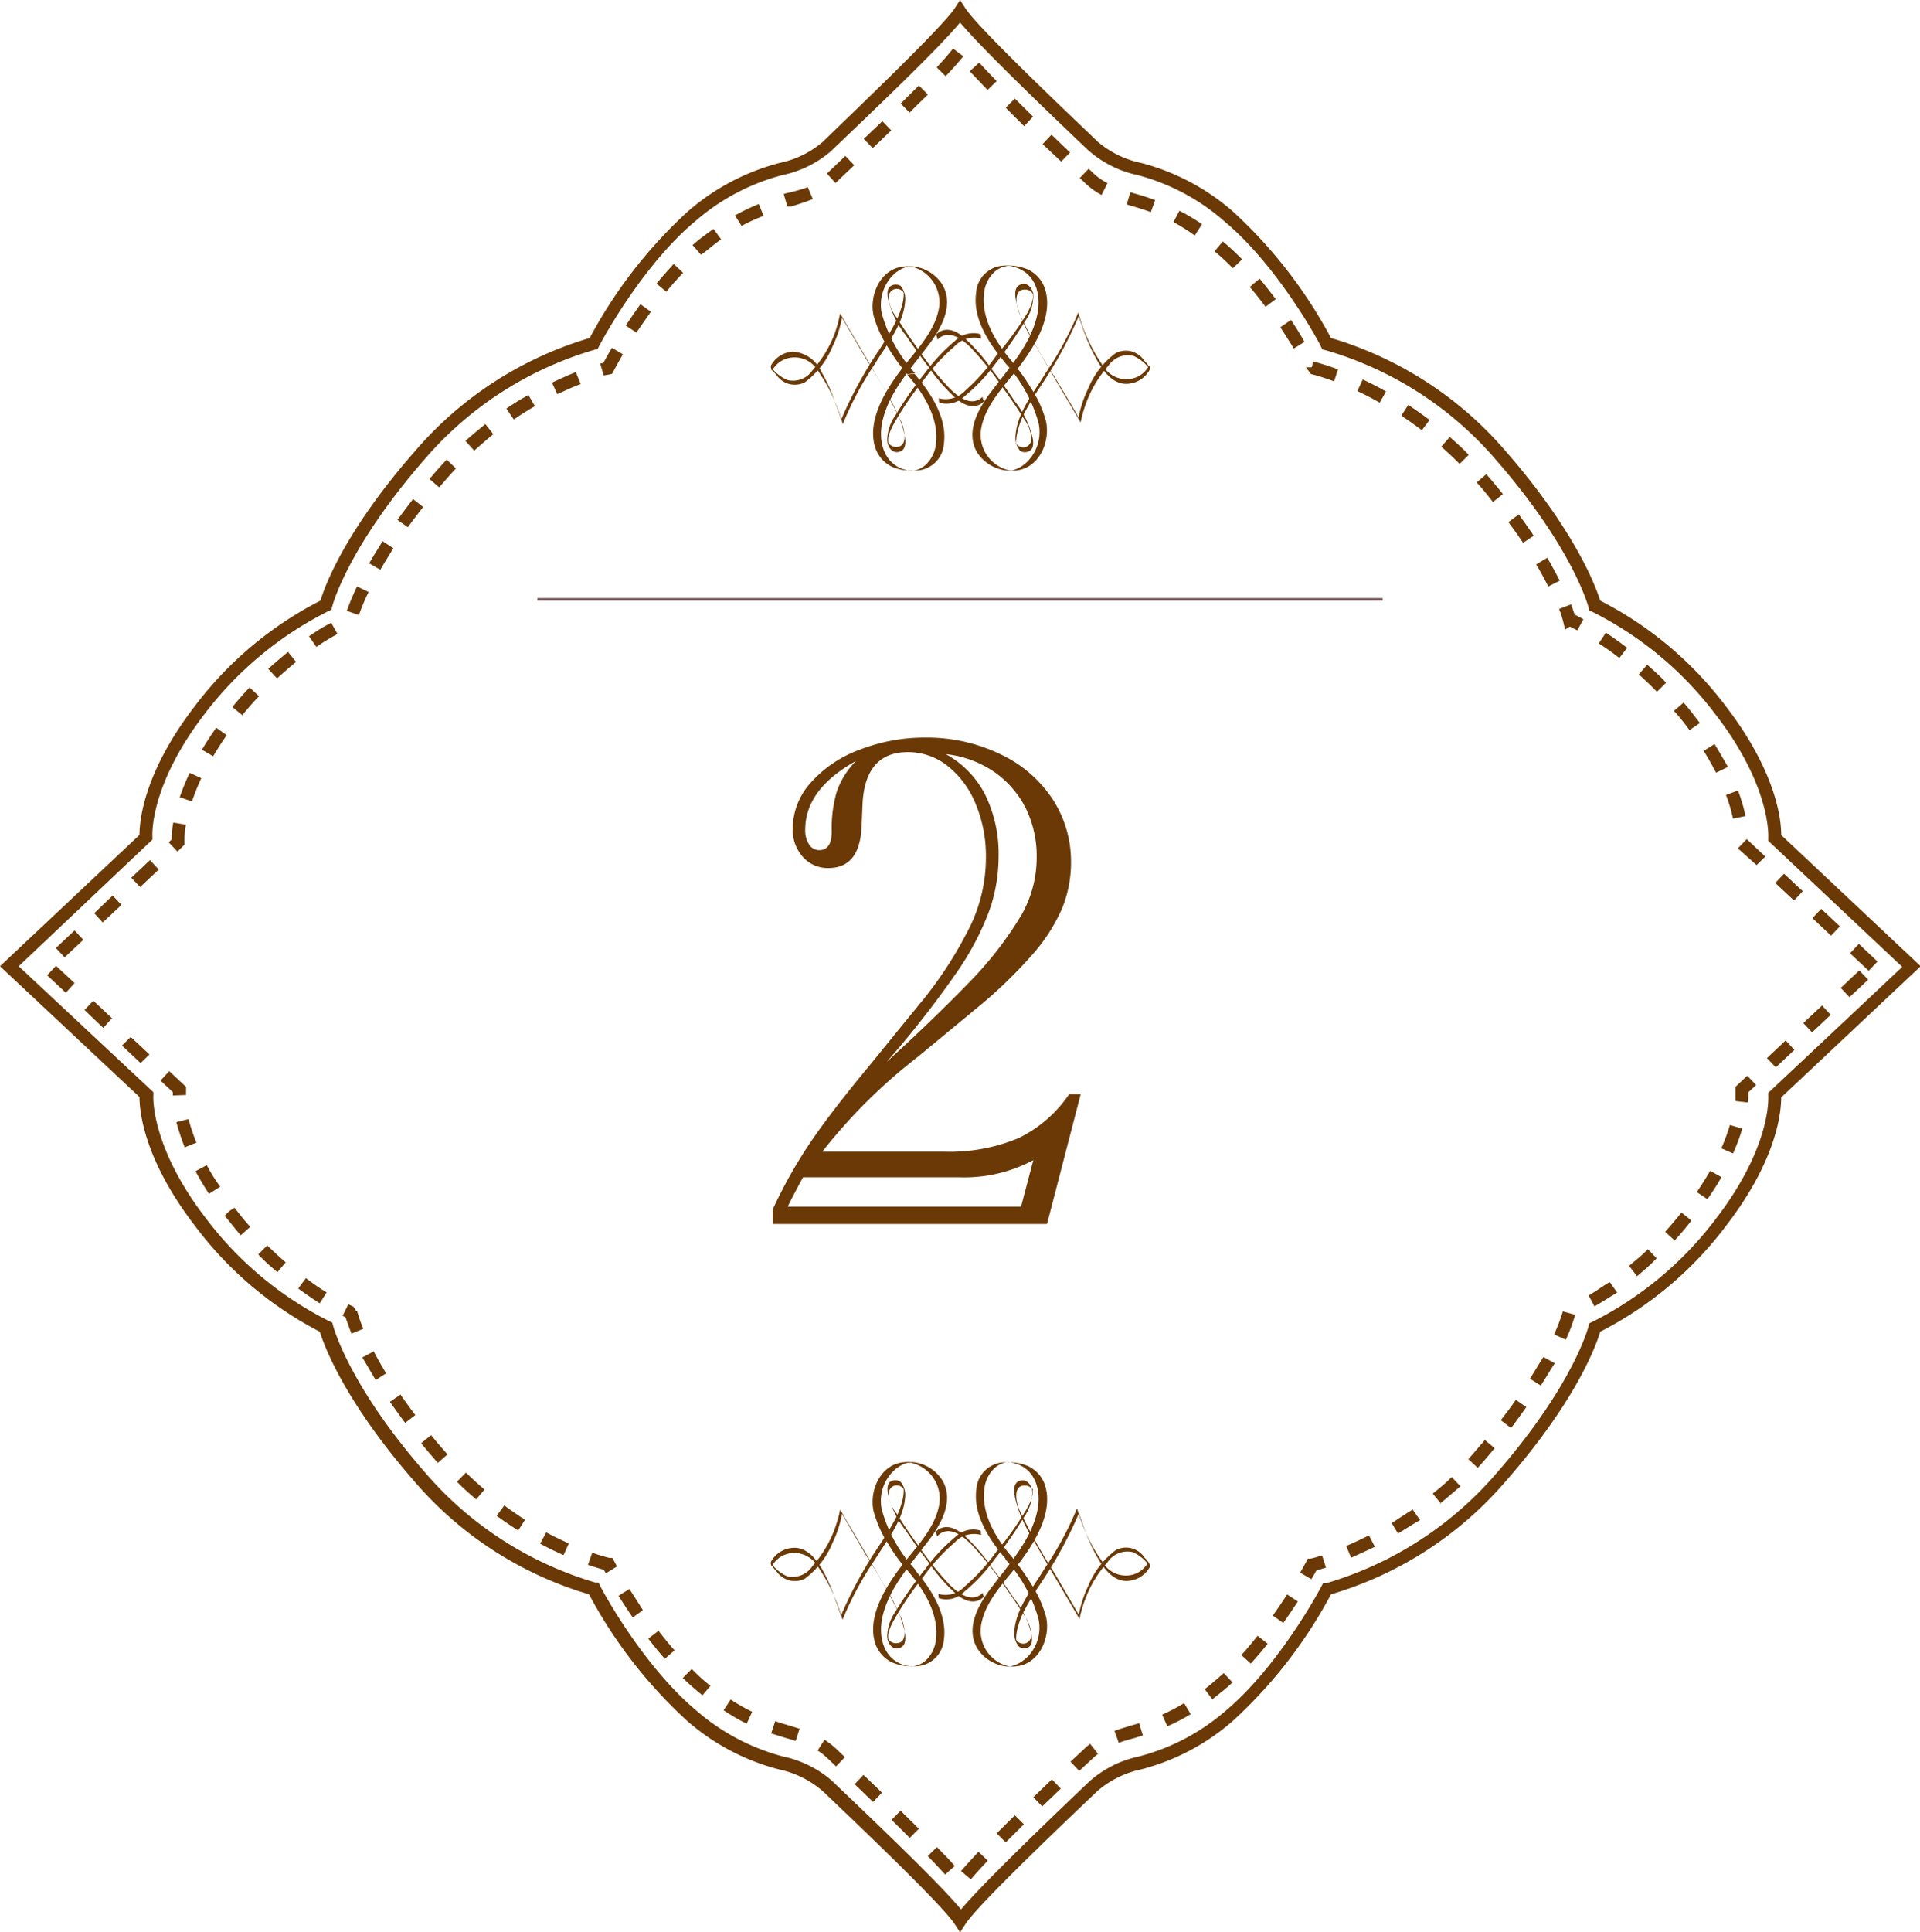
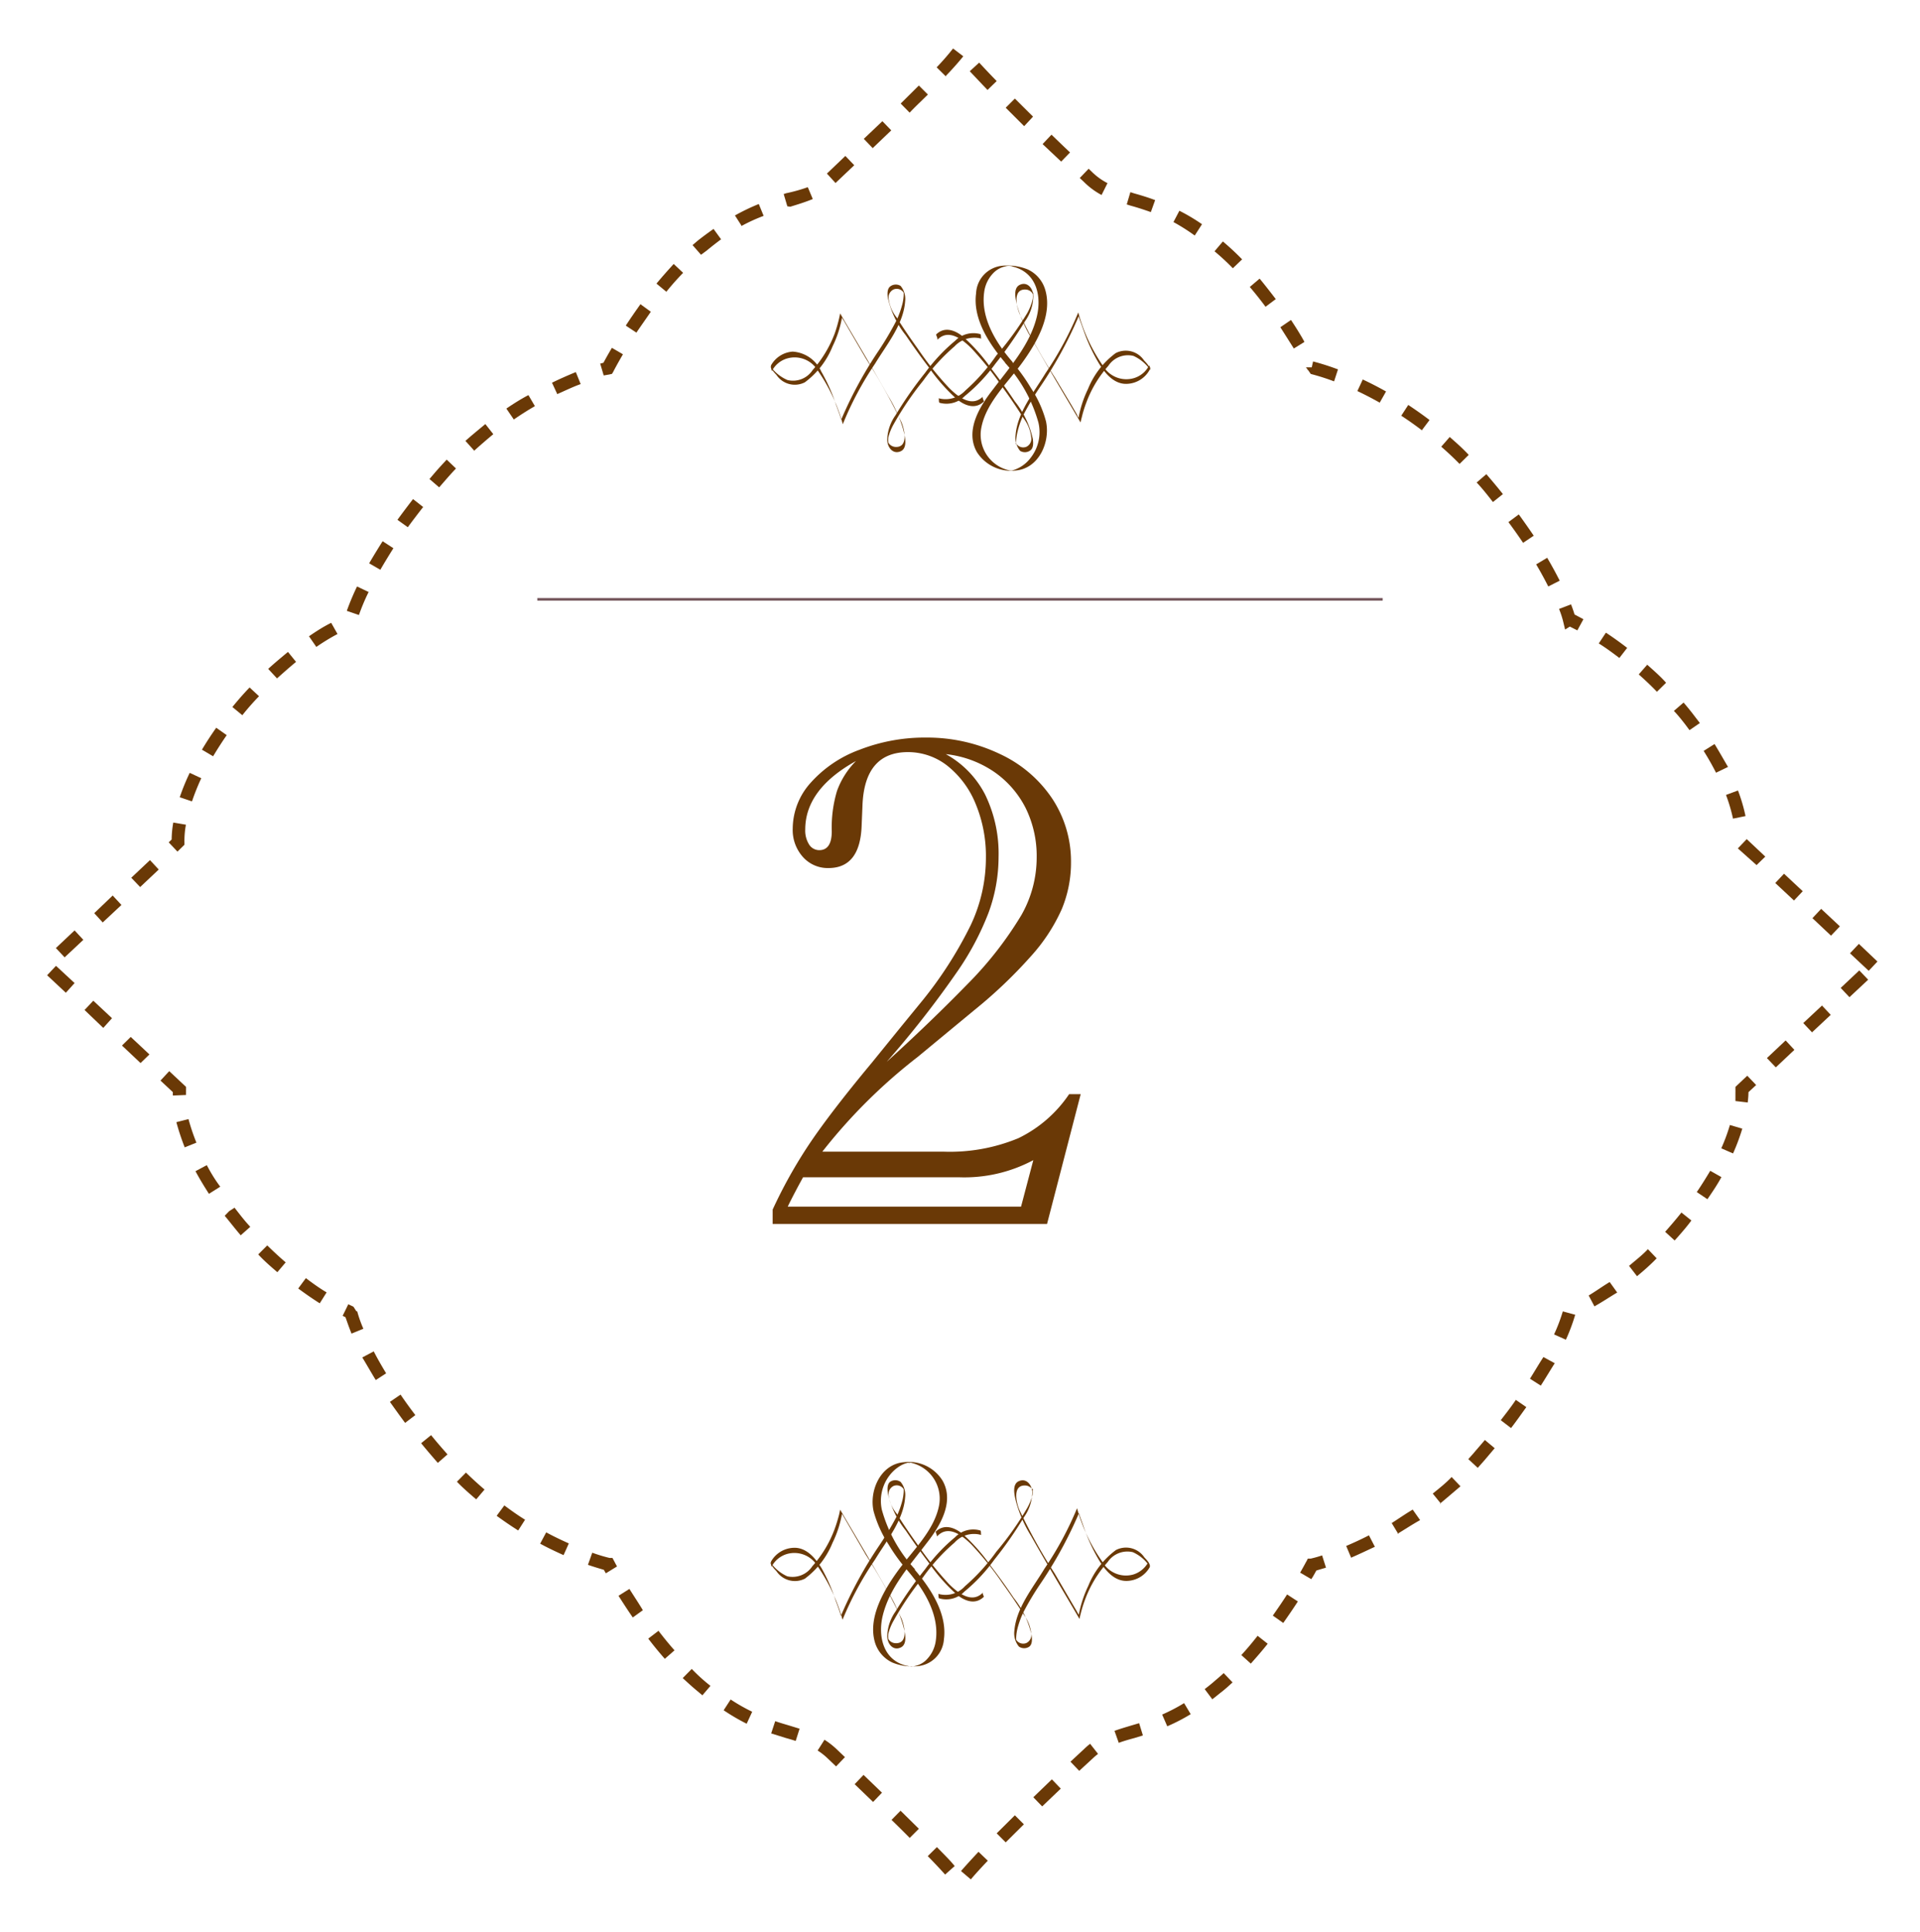
<svg xmlns="http://www.w3.org/2000/svg" width="142.61" height="143.49" viewBox="0 0 142.61 143.49">
  <g>
    <g>
      <g>
-         <path d="M71.31,143.49l-.4-.61c-.92-1.42-7.1-7.3-9.74-9.82l-.08-.07a7.27,7.27,0,0,0-3.24-1.6,16.73,16.73,0,0,1-6.8-3.59,35,35,0,0,1-7.3-9.41,27.23,27.23,0,0,1-13-8.42c-5.22-6-6.68-10.08-7-11.08A27.17,27.17,0,0,1,14.46,91c-3.84-5-4.1-8.59-4.1-9.54L0,71.75,10.36,62c0-.95.26-4.56,4.1-9.55A27.17,27.17,0,0,1,23.8,44.6c.3-1,1.76-5.09,7-11.07a27.28,27.28,0,0,1,13-8.43,35.14,35.14,0,0,1,7.3-9.41,16.86,16.86,0,0,1,6.8-3.59,7.15,7.15,0,0,0,3.24-1.59l.13-.13C63.85,7.88,70,2,70.91.62l.4-.62.4.62c.91,1.41,7.1,7.3,9.74,9.82l.07.07a7.2,7.2,0,0,0,3.24,1.59,16.8,16.8,0,0,1,6.8,3.59,35.14,35.14,0,0,1,7.3,9.41,27.28,27.28,0,0,1,13,8.43c5.22,6,6.68,10.08,7,11.07a27.17,27.17,0,0,1,9.34,7.86c3.84,5,4.11,8.6,4.1,9.55l10.36,9.74-10.36,9.74c0,1-.26,4.56-4.1,9.54a27.17,27.17,0,0,1-9.34,7.86c-.3,1-1.76,5.09-7,11.08a27.23,27.23,0,0,1-13,8.42,35,35,0,0,1-7.3,9.41,16.67,16.67,0,0,1-6.8,3.59,7.32,7.32,0,0,0-3.24,1.6c-2.67,2.54-8.89,8.46-9.81,9.89ZM1.39,71.75l10,9.35,0,.23s-.26,3.73,3.89,9.12a26.11,26.11,0,0,0,9.18,7.66l.22.1.06.23s1.1,4.33,6.83,10.9a26.53,26.53,0,0,0,12.67,8.18l.22,0,.1.2c0,.06,3.09,5.9,7.17,9.31a16.06,16.06,0,0,0,6.46,3.41,8,8,0,0,1,3.63,1.82l.07.07c2.62,2.5,7.81,7.43,9.49,9.46,1.68-2,6.9-7,9.54-9.51a8,8,0,0,1,3.64-1.84A15.94,15.94,0,0,0,91,127.07c4.08-3.41,7.14-9.25,7.17-9.31l.1-.19.22,0a26.53,26.53,0,0,0,12.67-8.18c5.73-6.57,6.82-10.86,6.83-10.9l.06-.23.22-.1a26.16,26.16,0,0,0,9.18-7.66c4.15-5.39,3.89-9.08,3.89-9.12l0-.23.17-.16,9.78-9.19-9.95-9.36,0-.23s.26-3.73-3.89-9.12a26.11,26.11,0,0,0-9.18-7.66l-.22-.09-.06-.24s-1.1-4.32-6.83-10.9A26.32,26.32,0,0,0,98.44,26l-.22-.05-.1-.2c0-.06-3.09-5.9-7.17-9.31A15.94,15.94,0,0,0,84.49,13a8,8,0,0,1-3.62-1.81l-.08-.07C78.17,8.63,73,3.69,71.31,1.67c-1.41,1.71-5.33,5.5-9.43,9.4l-.13.13A8,8,0,0,1,58.12,13a16.06,16.06,0,0,0-6.46,3.41c-4.09,3.41-7.14,9.25-7.17,9.31l-.1.2-.22.05A26.37,26.37,0,0,0,31.5,34.15c-5.73,6.58-6.82,10.86-6.83,10.9l-.06.23-.22.1A26.39,26.39,0,0,0,15.21,53c-4.15,5.39-3.89,9.09-3.89,9.12l0,.23-.17.16Z" style="fill: #6a3906" />
        <path d="M72.11,139.56l-.73-.62c.31-.36.74-.83,1.3-1.43l.69.66C72.83,138.74,72.4,139.21,72.11,139.56Zm-1.91-.36c-.35-.39-.79-.86-1.29-1.37l.68-.67c.51.53,1,1,1.32,1.41Zm4.5-2.39-.67-.67,1.35-1.34.67.67Zm-7.13-.33c-.43-.44-.89-.89-1.35-1.34l.67-.68,1.36,1.34Zm9.84-2.34-.66-.68,1.38-1.33.66.69Zm-12.56-.33-1.37-1.32.66-.69,1.37,1.32Zm15.31-2.31-.65-.68,1-.93a5.47,5.47,0,0,1,.46-.4l.59.75a4.23,4.23,0,0,0-.4.34Zm-18.06-.33-.62-.59a4.63,4.63,0,0,0-.75-.59l.51-.8a5.89,5.89,0,0,1,.9.7l.62.59Zm21-1.74-.32-.9c.38-.14.79-.26,1.22-.39l.61-.18.28.91-.62.19C83.83,129.18,83.44,129.29,83.07,129.43Zm-24-.15c-.23-.08-.48-.15-.73-.22l-1.09-.34.3-.91c.37.13.73.23,1.06.33l.75.23Zm27.6-1.09-.38-.87a13.36,13.36,0,0,0,1.63-.85l.49.82A13.67,13.67,0,0,1,86.7,128.19ZM55.46,128a15.49,15.49,0,0,1-1.71-1l.52-.8a13.59,13.59,0,0,0,1.6.91Zm34.59-1.81-.57-.76c.22-.17.45-.35.68-.55s.5-.42.73-.64l.66.69c-.26.24-.51.47-.78.68S90.29,126,90.05,126.18Zm-37.88-.3-.33-.28c-.38-.31-.75-.65-1.13-1l.67-.68a13.59,13.59,0,0,0,1.07,1l.32.26Zm40.74-2.35-.71-.64c.41-.44.81-.92,1.21-1.43l.75.59C93.75,122.58,93.32,123.07,92.91,123.53Zm-43.53-.36q-.62-.7-1.23-1.5l.76-.58c.39.51.79,1,1.19,1.45Zm45.94-2.66-.78-.55c.39-.56.75-1.08,1.06-1.57l.8.52C96.05,119.46,95.68,120,95.32,120.51ZM47,120.11c-.36-.52-.71-1.06-1.06-1.61l.81-.51c.3.48.65,1,1,1.58Zm50.39-2.85-.82-.48c.3-.52.46-.84.47-.84l.1-.2.21,0a8.24,8.24,0,0,0,.85-.24l.29.91-.71.21C97.71,116.72,97.58,117,97.4,117.26ZM45,116.83l-.15-.26c-.23-.07-.63-.18-1.18-.37l.32-.9a12,12,0,0,0,1.29.39l.21,0,.11.2s.08.16.23.43Zm55.36-1.15-.37-.88c.56-.24,1.13-.5,1.69-.79l.44.85C101.5,115.15,100.91,115.43,100.33,115.68Zm-58.5-.2c-.58-.26-1.17-.54-1.74-.85l.45-.84c.55.3,1.12.57,1.68.82Zm62-1.57-.49-.81c.52-.33,1-.67,1.56-1l.55.78C104.87,113.22,104.33,113.58,103.78,113.91Zm-65.37-.26c-.54-.34-1.08-.71-1.6-1.09l.57-.77c.5.37,1,.73,1.54,1.06Zm68.53-2-.6-.74c.48-.39,1-.8,1.4-1.23l.66.69C107.93,110.83,107.44,111.26,106.94,111.67Zm-71.65-.31c-.49-.42-1-.86-1.43-1.31l.67-.68c.44.43.91.86,1.38,1.26ZM109.76,109l-.7-.65c.15-.17.31-.34.46-.52s.52-.6.77-.9l.73.61-.78.92Zm-77.24-.37-.15-.17c-.38-.44-.75-.87-1.09-1.29l.74-.6c.33.41.69.83,1.07,1.26l.15.17Zm79.71-2.59-.76-.58c.41-.53.78-1,1.12-1.51l.78.54C113,105,112.64,105.52,112.23,106.05Zm-82.14-.38c-.41-.55-.78-1.07-1.13-1.56l.79-.54c.33.48.7,1,1.1,1.52Zm84.35-2.77-.8-.51c.34-.54.66-1.09,1-1.61l.84.46C115.13,101.78,114.8,102.34,114.44,102.9Zm-86.53-.41c-.35-.57-.67-1.14-1-1.68l.85-.45c.27.53.59,1.08.92,1.63Zm88.39-3-.87-.39a12.81,12.81,0,0,0,.65-1.71l.92.25A13.87,13.87,0,0,1,116.3,99.5Zm-90.19-.45c-.23-.57-.37-1-.45-1.22l-.21-.1.42-.86.38.18.22.34h.06a9.1,9.1,0,0,0,.46,1.3Zm92.33-2L118,96.2c.52-.31,1-.66,1.56-1l.56.78C119.53,96.33,119,96.69,118.44,97Zm-94.69-.25c-.54-.34-1.07-.71-1.6-1.1l.57-.77c.5.38,1,.74,1.54,1.06Zm97.85-2L121,94c.47-.4,1-.81,1.4-1.24l.65.68C122.59,93.92,122.1,94.35,121.6,94.76Zm-101-.31c-.49-.42-1-.86-1.42-1.32l.67-.67c.44.43.9.86,1.37,1.26Zm103.78-2.36-.7-.64c.41-.46.82-.94,1.21-1.43l.74.59C125.27,91.12,124.84,91.61,124.41,92.09ZM17.88,91.73c-.41-.47-.81-1-1.19-1.45l.33-.34.38-.29-.38.29.4-.26c.39.5.77,1,1.17,1.42Zm108.94-2.68-.79-.53c.36-.53.69-1.06,1-1.58l.83.47C127.54,88,127.19,88.51,126.82,89.05Zm-111.3-.4c-.36-.56-.7-1.12-1-1.68l.84-.45c.28.53.6,1.07,1,1.6Zm113.2-3-.87-.38a13.61,13.61,0,0,0,.64-1.73l.92.27A14.87,14.87,0,0,1,128.72,85.66Zm-115-.45a17.76,17.76,0,0,1-.62-1.87L14,83.1a15,15,0,0,0,.59,1.75Zm116.12-3.33-.94-.11c0-.29,0-.51,0-.65a1.54,1.54,0,0,0,0-.17v-.23l.88-.83.66.69-.57.53h0A6.67,6.67,0,0,1,129.81,81.88Zm-117-.52a2.26,2.26,0,0,1,0-.25h0l-.92-.86.65-.7,1.25,1.17,0,.23a1.48,1.48,0,0,0,0,.16,1.62,1.62,0,0,0,0,.21Zm119.06-2.09-.66-.69,1.39-1.31.65.7ZM10.44,78.94l-1.38-1.3L9.71,77l1.39,1.3Zm124.15-2.28-.65-.69,1.39-1.3.65.69ZM7.67,76.33,6.28,75l.65-.69,1.39,1.3Zm129.7-2.28-.65-.69,1.38-1.3.66.69ZM4.89,73.72,3.5,72.42l.66-.7L5.54,73ZM138.8,72.09l-1.39-1.3.66-.7,1.38,1.31Zm-134-1-.65-.69,1.39-1.31.65.7ZM136,69.48l-1.38-1.3.65-.69,1.39,1.3ZM7.63,68.5,7,67.81,8.37,66.5l.65.7Zm125.62-1.63-1.39-1.3.65-.69,1.39,1.3Zm-122.84-1-.66-.69,1.39-1.31.65.7Zm120.06-1.63L129.08,63l.66-.69,1.38,1.3Zm-117.29-1-.65-.69.22-.21h0a7.44,7.44,0,0,1,.12-1.26l.94.16a6.45,6.45,0,0,0-.11,1.1,1.26,1.26,0,0,0,0,.16l0,.23Zm115.54-2.45a12.3,12.3,0,0,0-.52-1.76l.89-.33a12.61,12.61,0,0,1,.56,1.9ZM14.26,59.51l-.91-.31a16.84,16.84,0,0,1,.74-1.81l.86.4A17.14,17.14,0,0,0,14.26,59.51Zm113.2-2.13c-.27-.53-.58-1.08-.92-1.62l.81-.51c.35.57.67,1.14,1,1.7ZM15.83,56.16,15,55.67c.32-.54.68-1.09,1.06-1.63l.78.55C16.48,55.11,16.14,55.64,15.83,56.16Zm109.66-1.94-.32-.43c-.28-.36-.56-.71-.84-1l.72-.62q.45.52.87,1.08l.34.44ZM18,53.11l-.74-.61c.41-.5.84-1,1.28-1.45l.7.65C18.8,52.15,18.38,52.63,18,53.11Zm105.07-1.74c-.43-.45-.89-.88-1.35-1.29l.63-.72c.48.43,1,.88,1.4,1.34Zm-102.5-1-.65-.7c.48-.44,1-.87,1.47-1.26l.6.74C21.49,49.56,21,50,20.56,50.39Zm99.71-1.51c-.5-.38-1-.75-1.53-1.08l.53-.8c.53.35,1.06.73,1.58,1.13Zm-96.79-.83-.54-.78c.55-.38,1.1-.73,1.65-1l.47.83C24.54,47.36,24,47.69,23.48,48.05Zm93.67-1.22-.56-.28-.35.22-.16-.66a6.73,6.73,0,0,0-.29-.87l.89-.34c.13.33.21.58.26.75l.66.35ZM26.66,45.67l-.9-.31a18.86,18.86,0,0,1,.76-1.81l.86.41A15.15,15.15,0,0,0,26.66,45.67ZM115,43.55c-.27-.53-.57-1.09-.9-1.64l.82-.49c.34.58.65,1.15.93,1.7ZM28.25,42.31l-.83-.48c.31-.53.65-1.09,1-1.64l.8.52C28.88,41.25,28.55,41.79,28.25,42.31Zm84.88-2c-.33-.49-.69-1-1.09-1.54l.77-.57c.4.55.77,1.08,1.11,1.58ZM30.29,39.15l-.77-.55c.36-.49.74-1,1.16-1.54l.75.59Q30.82,38.43,30.29,39.15Zm80.6-1.87c-.37-.47-.78-1-1.21-1.45l.72-.62c.44.51.85,1,1.23,1.48ZM32.62,36.19l-.72-.62.47-.55c.27-.31.54-.6.81-.89l.69.66c-.26.27-.52.56-.78.86Zm75.79-1.74c-.43-.44-.89-.87-1.36-1.28l.63-.72c.49.43,1,.88,1.41,1.33Zm-73.2-1-.64-.71c.48-.43,1-.85,1.48-1.25l.59.75C36.15,32.65,35.67,33.06,35.21,33.48Zm70.4-1.5q-.75-.57-1.53-1.08l.52-.8c.54.36,1.07.73,1.58,1.12Zm-67.46-.82-.54-.79c.53-.36,1.08-.71,1.64-1l.48.82C39.19,30.47,38.66,30.81,38.15,31.16Zm64.33-1.23c-.55-.31-1.11-.6-1.66-.86l.4-.86c.58.27,1.16.57,1.73.89Zm-61.1-.66L41,28.42c.59-.29,1.19-.55,1.77-.79l.36.89C42.52,28.74,42,29,41.38,29.27Zm57.71-.92a16.4,16.4,0,0,0-1.73-.55l-.21-.3-.11.05.1-.06L97,27.28l.43,0,0,0,.1-.44a18.85,18.85,0,0,1,1.85.59Zm-54.25-.44L44.58,27l.24-.06c.12-.22.33-.61.63-1.11l.82.48c-.45.77-.7,1.25-.7,1.26l-.11.19-.21.05Zm51.26-2c-.29-.46-.63-1-1-1.58l.79-.54c.35.53.7,1.08,1,1.63ZM47.27,24.7l-.79-.52c.35-.54.72-1.07,1.09-1.59l.77.56C48,23.65,47.62,24.18,47.27,24.7ZM94,22.78q-.58-.78-1.17-1.47l.73-.62c.4.48.8,1,1.2,1.52Zm-44.5-1.11-.74-.61c.43-.52.86-1,1.28-1.46l.7.66C50.32,20.69,49.9,21.16,49.49,21.67Zm42.07-1.75a17.36,17.36,0,0,0-1.36-1.26l.62-.73a19.14,19.14,0,0,1,1.43,1.33Zm-39.5-1-.63-.72.41-.35Q52.4,17.42,53,17l.56.77c-.35.26-.71.54-1.06.83Zm36.67-1.43a14.82,14.82,0,0,0-1.58-1l.44-.84a14.11,14.11,0,0,1,1.68,1Zm-33.67-.74L54.59,16a15.12,15.12,0,0,1,1.77-.85l.36.88A12.67,12.67,0,0,0,55.06,16.79Zm30.41-1c-.54-.19-1-.34-1.51-.48l-.28-.09.27-.91.28.09c.5.14,1,.29,1.56.5Zm-27-.43-.27-.91.18-.06A12.55,12.55,0,0,0,60,13.9l.37.88c-.53.22-1.08.39-1.67.57Zm23.34-.84a5.56,5.56,0,0,1-1.34-1l-.28-.26.66-.69.27.26a4.76,4.76,0,0,0,1.13.81Zm-19.76-.89-.64-.7,1.37-1.31.66.69ZM78.82,12,77.44,10.7,78.1,10c.48.46.94.91,1.38,1.32Zm-14-1-.66-.69L65.54,9l.66.68ZM76.07,9.37,74.7,8l.68-.68,1.35,1.34Zm-8.5-1-.67-.68,1.35-1.34.67.67C68.5,7.44,68,7.9,67.57,8.36Zm5.78-1.69c-.49-.51-.95-1-1.32-1.39l.7-.64c.37.4.81.87,1.3,1.37Zm-3.09-1L69.57,5a18.44,18.44,0,0,0,1.22-1.4l.76.58C71.29,4.5,70.87,5,70.26,5.63Z" style="fill: #6a3906" />
      </g>
      <g>
        <g>
          <g>
            <path d="M74.63,26.92a10.86,10.86,0,0,1,2.5,4.46A3.09,3.09,0,0,1,76.55,34a2.57,2.57,0,0,1-1.38.94l-.24,0c.42,0,.26,0,.09,0a2.71,2.71,0,0,1-2.12-3.23c.37-1.83,1.93-3.27,3-4.74s2.31-3.57,1.73-5.47A2.41,2.41,0,0,0,76.32,20a4,4,0,0,0-1.82-.27,2.15,2.15,0,0,0-2,2.05c-.26,1.91,1,3.79,2.16,5.15.09.1.51-.09.59,0-1.23-1.4-2.42-3.28-2.15-5.23a2.47,2.47,0,0,1,.78-1.52,1.77,1.77,0,0,1,.64-.36,2.21,2.21,0,0,1,.37-.08c-.42.05-.09,0,0,0s.23,0,.35.06C77,20.24,77.39,22,77,23.56c-.51,2.06-2,3.7-3.24,5.35-1,1.27-2.1,3.07-1.2,4.66a3,3,0,0,0,2.87,1.37c1.74-.14,2.6-2.13,2.26-3.66a8.35,8.35,0,0,0-1.12-2.47,13.31,13.31,0,0,0-1.36-1.89C75.13,26.82,74.71,27,74.63,26.92Z" style="fill: #6a3906" />
            <path d="M69.64,25.22c.83-.84,1.87,0,2.52.65a24.25,24.25,0,0,1,2.33,2.92c.54.74,1.06,1.51,1.55,2.29a2.81,2.81,0,0,1,.56,1.44.65.65,0,0,1-.35.65.62.62,0,0,1-.77-.23c-.09-.15,0,.16,0,0a1.92,1.92,0,0,1,0-.24,3.31,3.31,0,0,1,.08-.55A6.43,6.43,0,0,1,76,30.84a21.11,21.11,0,0,1,1.31-2.19,30.76,30.76,0,0,0,2.74-5c.08-.19.06-.19.12,0l.33.93a13,13,0,0,0,1.15,2.45c.47.75,1.15,1.55,2.12,1.47a2,2,0,0,0,1.6-1c.12-.23-.27-.6-.39-.73a1.64,1.64,0,0,0-2.11-.55,6.19,6.19,0,0,0-2.06,2.67,8.26,8.26,0,0,0-.7,2.14S80,30.84,80,30.8l-.43-.74-1.2-2a42.1,42.1,0,0,1-2.63-4.73c-.23-.53-.54-1.86.42-1.83a.64.64,0,0,1,.55.32c.09.17,0-.3,0,0a1.58,1.58,0,0,1,0,.38,4,4,0,0,1-.41,1.05A22.56,22.56,0,0,1,74,26.4,14.16,14.16,0,0,1,71.7,29a2,2,0,0,1-2,.57c.07,0,0,.31.09.34a1.91,1.91,0,0,0,1.87-.5A12.91,12.91,0,0,0,73.94,27a29.4,29.4,0,0,0,2.19-3.14A3.3,3.3,0,0,0,76.75,22c0-.55-.42-1.12-1-.85s-.27,1.26-.15,1.71a9.67,9.67,0,0,0,1.06,2.34c1.17,2.08,2.4,4.12,3.6,6.17,0,0,.06-.29.08-.34a8.84,8.84,0,0,1,.35-1.14,8.57,8.57,0,0,1,1.63-2.72,1.74,1.74,0,0,1,1.87-.74,3,3,0,0,1,1.25,1.05c0-.11,0-.22-.09-.34a1.86,1.86,0,0,1-1.13.94,2,2,0,0,1-2.27-.88,12.65,12.65,0,0,1-1.86-4h0a25.15,25.15,0,0,1-2.43,4.51c-.86,1.42-2.1,2.91-2.23,4.63a1.54,1.54,0,0,0,.34,1.14.68.68,0,0,0,.78-.05c.23-.19.2-.59.16-.85a6.79,6.79,0,0,0-1.33-2.77c-.54-.81-1.11-1.61-1.71-2.38A13.5,13.5,0,0,0,71.53,25c-.61-.5-1.38-.77-2-.16,0,.05.13.3.09.34Z" style="fill: #6a3906" />
          </g>
          <g>
-             <path d="M68,27.75a10.86,10.86,0,0,1-2.5-4.46,3.12,3.12,0,0,1,.58-2.57,2.57,2.57,0,0,1,1.38-.94l.24,0c-.42.05-.26,0-.08,0A2.73,2.73,0,0,1,69.72,23c-.38,1.83-1.93,3.27-3,4.74S64.42,31.31,65,33.21a2.44,2.44,0,0,0,1.29,1.47,3.89,3.89,0,0,0,1.82.26,2.13,2.13,0,0,0,2-2c.26-1.91-1-3.79-2.16-5.15-.09-.1-.5.09-.59,0,1.23,1.4,2.42,3.28,2.15,5.23a2.47,2.47,0,0,1-.78,1.52,1.77,1.77,0,0,1-.64.36,1.53,1.53,0,0,1-.36.07c.41,0,.08,0-.06,0s-.23,0-.35-.06c-1.72-.42-2.13-2.21-1.75-3.74.51-2.06,2-3.7,3.25-5.35,1-1.27,2.09-3.07,1.19-4.66a2.94,2.94,0,0,0-2.86-1.37c-1.75.14-2.61,2.13-2.26,3.66A8.59,8.59,0,0,0,66,25.86a13.31,13.31,0,0,0,1.36,1.89C67.48,27.85,67.9,27.65,68,27.75Z" style="fill: #6a3906" />
            <path d="M73,29.45c-.83.83-1.87,0-2.52-.66a23.32,23.32,0,0,1-2.32-2.91c-.54-.75-1.06-1.51-1.55-2.29A2.77,2.77,0,0,1,66,22.15a.66.66,0,0,1,.36-.65.61.61,0,0,1,.76.23c.09.15,0-.16,0,0a1.92,1.92,0,0,1,0,.24,3.31,3.31,0,0,1-.08.55,7.1,7.1,0,0,1-.45,1.27A23.12,23.12,0,0,1,65.29,26a30.76,30.76,0,0,0-2.74,5c-.08.19-.06.19-.12,0s-.21-.62-.33-.93A13,13,0,0,0,61,27.59a2.5,2.5,0,0,0-2.12-1.48,2,2,0,0,0-1.6,1c-.11.23.27.6.39.73a1.64,1.64,0,0,0,2.11.55,6.19,6.19,0,0,0,2.06-2.67,8,8,0,0,0,.7-2.14c0,.05.13.22.15.26l.43.74,1.2,2.05a43.83,43.83,0,0,1,2.64,4.73c.22.53.53,1.86-.43,1.83a.67.67,0,0,1-.55-.32c-.09-.17,0,.3,0,0a1.74,1.74,0,0,1,0-.39,4,4,0,0,1,.41-1,23.24,23.24,0,0,1,2.18-3.21,14.44,14.44,0,0,1,2.33-2.55,2,2,0,0,1,2-.57c-.07,0,0-.31-.09-.34a1.91,1.91,0,0,0-1.87.5,13.25,13.25,0,0,0-2.23,2.38,28.43,28.43,0,0,0-2.19,3.14,3.29,3.29,0,0,0-.62,1.82c0,.56.42,1.12,1,.86s.28-1.26.16-1.71A10.1,10.1,0,0,0,66,29.45c-1.17-2.08-2.4-4.12-3.6-6.18,0,.05-.06.3-.07.35A10.76,10.76,0,0,1,62,24.76a8.79,8.79,0,0,1-1.64,2.72,1.74,1.74,0,0,1-1.87.74,3,3,0,0,1-1.25-1l.09.34a1.86,1.86,0,0,1,1.13-.94,2,2,0,0,1,2.27.88,12.79,12.79,0,0,1,1.87,4h0A24.48,24.48,0,0,1,65,27c.86-1.42,2.11-2.91,2.23-4.63a1.5,1.5,0,0,0-.34-1.14.68.68,0,0,0-.78.05c-.23.19-.2.59-.16.85a6.79,6.79,0,0,0,1.33,2.77c.55.81,1.12,1.61,1.71,2.38a13.5,13.5,0,0,0,2.09,2.37c.61.49,1.38.77,2,.16,0-.05-.13-.3-.09-.34Z" style="fill: #6a3906" />
          </g>
        </g>
        <g>
          <g>
-             <path d="M74.63,115.74a10.86,10.86,0,0,1,2.5,4.46,3.07,3.07,0,0,1-.58,2.57,2.79,2.79,0,0,1-.89.75,1.84,1.84,0,0,1-.49.19l-.24.05c.42-.06.26,0,.09,0a2.7,2.7,0,0,1-2.12-3.22c.37-1.84,1.93-3.28,3-4.74s2.31-3.58,1.73-5.48a2.39,2.39,0,0,0-1.29-1.46,3.89,3.89,0,0,0-1.82-.27,2.15,2.15,0,0,0-2,2c-.26,1.91,1,3.79,2.16,5.15.09.11.51-.09.59,0-1.23-1.4-2.42-3.27-2.15-5.23a2.47,2.47,0,0,1,.78-1.52,1.92,1.92,0,0,1,.64-.36,1.51,1.51,0,0,1,.37-.07c-.42,0-.09,0,0,0a2.17,2.17,0,0,1,.35.07c1.73.41,2.13,2.2,1.75,3.73-.51,2.07-2,3.71-3.24,5.36-1,1.27-2.1,3.07-1.2,4.65a2.94,2.94,0,0,0,2.87,1.37c1.74-.14,2.6-2.13,2.26-3.66a8.47,8.47,0,0,0-1.12-2.47,13.91,13.91,0,0,0-1.36-1.89C75.13,115.65,74.71,115.84,74.63,115.74Z" style="fill: #6a3906" />
            <path d="M69.64,114.05c.83-.84,1.87,0,2.52.65a23.39,23.39,0,0,1,2.33,2.91c.54.75,1.06,1.51,1.55,2.29a2.84,2.84,0,0,1,.56,1.45.66.66,0,0,1-.35.65.62.62,0,0,1-.77-.23c-.09-.15,0,.16,0,0a1.92,1.92,0,0,1,0-.24,3.35,3.35,0,0,1,.08-.54,6.52,6.52,0,0,1,.46-1.28,21,21,0,0,1,1.31-2.18,31.19,31.19,0,0,0,2.74-5c.08-.2.06-.2.12,0l.33.93a13.12,13.12,0,0,0,1.15,2.46c.47.75,1.15,1.55,2.12,1.47a2,2,0,0,0,1.6-1c.12-.24-.27-.61-.39-.74a1.64,1.64,0,0,0-2.11-.55,6.19,6.19,0,0,0-2.06,2.67,8.52,8.52,0,0,0-.7,2.14s-.13-.21-.15-.26l-.43-.73-1.2-2.06a41.24,41.24,0,0,1-2.63-4.73c-.23-.53-.54-1.85.42-1.82a.64.64,0,0,1,.55.32c.09.16,0-.3,0,0a1.73,1.73,0,0,1,0,.38,4,4,0,0,1-.41,1A23.24,23.24,0,0,1,74,115.23a14.5,14.5,0,0,1-2.33,2.56,1.94,1.94,0,0,1-2,.56c.07,0,0,.31.09.34a1.86,1.86,0,0,0,1.87-.5,12.6,12.6,0,0,0,2.23-2.38,28.43,28.43,0,0,0,2.19-3.14,3.27,3.27,0,0,0,.62-1.82c0-.56-.42-1.12-1-.86s-.27,1.27-.15,1.71a9.74,9.74,0,0,0,1.06,2.35c1.17,2.07,2.4,4.11,3.6,6.17,0,0,.06-.29.08-.35a9.21,9.21,0,0,1,.35-1.13A8.62,8.62,0,0,1,82.27,116a1.76,1.76,0,0,1,1.87-.74,2.91,2.91,0,0,1,1.25,1.06,3.37,3.37,0,0,0-.09-.34,1.89,1.89,0,0,1-1.13.94A2,2,0,0,1,81.9,116,12.55,12.55,0,0,1,80,112h0a25.06,25.06,0,0,1-2.43,4.5c-.86,1.43-2.1,2.91-2.23,4.63a1.54,1.54,0,0,0,.34,1.14.68.68,0,0,0,.78,0c.23-.19.2-.58.16-.85a6.79,6.79,0,0,0-1.33-2.77c-.54-.81-1.11-1.6-1.71-2.38a13.5,13.5,0,0,0-2.09-2.37c-.61-.49-1.38-.76-2-.15,0,0,.13.29.09.34Z" style="fill: #6a3906" />
          </g>
          <g>
            <path d="M68,116.57a10.73,10.73,0,0,1-2.5-4.46,3.1,3.1,0,0,1,.58-2.56,2.82,2.82,0,0,1,.89-.76,2.22,2.22,0,0,1,.49-.18,1,1,0,0,1,.24,0c-.42.06-.26,0-.08,0a2.73,2.73,0,0,1,2.12,3.23c-.38,1.84-1.93,3.28-3,4.74S64.42,120.14,65,122a2.42,2.42,0,0,0,1.29,1.46,3.89,3.89,0,0,0,1.82.27,2.15,2.15,0,0,0,2-2c.26-1.91-1-3.8-2.16-5.16-.09-.1-.5.1-.59,0,1.23,1.41,2.42,3.28,2.15,5.24a2.47,2.47,0,0,1-.78,1.52,1.74,1.74,0,0,1-.64.35,2.33,2.33,0,0,1-.36.08c.41-.05.08,0-.06,0l-.35-.07c-1.72-.41-2.13-2.2-1.75-3.73.51-2.07,2-3.71,3.25-5.36,1-1.27,2.09-3.07,1.19-4.65a2.94,2.94,0,0,0-2.86-1.37c-1.75.13-2.61,2.13-2.26,3.65A8.77,8.77,0,0,0,66,114.69a13.22,13.22,0,0,0,1.36,1.88C67.48,116.67,67.9,116.48,68,116.57Z" style="fill: #6a3906" />
            <path d="M73,118.27c-.83.84-1.87,0-2.52-.65a24.88,24.88,0,0,1-2.32-2.91c-.54-.75-1.06-1.51-1.55-2.3A2.71,2.71,0,0,1,66,111a.67.67,0,0,1,.36-.65.61.61,0,0,1,.76.23c.09.15,0-.16,0,0a1.92,1.92,0,0,1,0,.24,3.35,3.35,0,0,1-.08.54,6.83,6.83,0,0,1-.45,1.27,23.12,23.12,0,0,1-1.32,2.19,31.19,31.19,0,0,0-2.74,5c-.08.19-.06.19-.12,0s-.21-.63-.33-.93A12.83,12.83,0,0,0,61,116.41c-.47-.75-1.15-1.55-2.12-1.47a2,2,0,0,0-1.6,1c-.11.24.27.6.39.73a1.65,1.65,0,0,0,2.11.56,6.25,6.25,0,0,0,2.06-2.67,8.13,8.13,0,0,0,.7-2.14s.13.21.15.25l.43.74,1.2,2.06a42.76,42.76,0,0,1,2.64,4.72c.22.54.53,1.86-.43,1.83a.64.64,0,0,1-.55-.32c-.09-.16,0,.3,0,0a1.58,1.58,0,0,1,0-.38,3.89,3.89,0,0,1,.41-1,22.65,22.65,0,0,1,2.18-3.21,14.16,14.16,0,0,1,2.33-2.56,1.94,1.94,0,0,1,2-.56c-.07,0,0-.31-.09-.34a1.87,1.87,0,0,0-1.87.5,12.93,12.93,0,0,0-2.23,2.38,29.28,29.28,0,0,0-2.19,3.13,3.32,3.32,0,0,0-.62,1.83c0,.56.42,1.12,1,.85s.28-1.26.16-1.7A10.17,10.17,0,0,0,66,118.27c-1.17-2.07-2.4-4.12-3.6-6.17,0,.05-.06.29-.07.35a11.34,11.34,0,0,1-.35,1.13,8.67,8.67,0,0,1-1.64,2.72,1.76,1.76,0,0,1-1.87.75A3,3,0,0,1,57.22,116l.09.34a1.89,1.89,0,0,1,1.13-.94,2,2,0,0,1,2.27.88,13,13,0,0,1,1.87,4h0A24.48,24.48,0,0,1,65,115.8c.86-1.42,2.11-2.91,2.23-4.62a1.49,1.49,0,0,0-.34-1.14.68.68,0,0,0-.78,0c-.23.19-.2.59-.16.86a6.75,6.75,0,0,0,1.33,2.76c.55.82,1.12,1.61,1.71,2.39a13.5,13.5,0,0,0,2.09,2.37c.61.49,1.38.76,2,.15,0,0-.13-.3-.09-.34Z" style="fill: #6a3906" />
          </g>
        </g>
      </g>
      <g>
        <rect x="39.91" y="44.41" width="62.79" height="0.19" style="fill: #725459" />
        <line x1="102.7" y1="100.55" x2="39.91" y2="100.55" style="fill: #725459" />
      </g>
    </g>
    <path d="M61.08,85.52h9a13.28,13.28,0,0,0,5.56-1,9.57,9.57,0,0,0,3.77-3.27h.86l-2.5,9.64H57.39l0-1.07a35.48,35.48,0,0,1,2.75-4.91q1.59-2.36,4.62-6l2.2-2.71,1.39-1.7a29.72,29.72,0,0,0,3.75-5.8,11.73,11.73,0,0,0,1.13-5,10.08,10.08,0,0,0-.76-4,6.94,6.94,0,0,0-2.12-2.85,4.73,4.73,0,0,0-2.91-1c-2.17,0-3.29,1.35-3.38,4L64,61.29c-.07,2.11-.89,3.17-2.47,3.17a2.47,2.47,0,0,1-1.89-.82,3,3,0,0,1-.76-2.12,5.12,5.12,0,0,1,1.33-3.39,9,9,0,0,1,3.62-2.45,13.39,13.39,0,0,1,5-.91A12.53,12.53,0,0,1,74.29,56a9.45,9.45,0,0,1,3.87,3.31A8.46,8.46,0,0,1,79.55,64a9,9,0,0,1-.69,3.52A13.23,13.23,0,0,1,76.58,71a35.15,35.15,0,0,1-4.2,4l-4.21,3.48A40.42,40.42,0,0,0,61.08,85.52ZM75.84,89.6l.91-3.45a10.87,10.87,0,0,1-5.56,1.27H59.65c-.43.78-.81,1.5-1.14,2.18ZM63.58,56.51c-2.52,1.4-3.77,3.1-3.77,5.09a1.93,1.93,0,0,0,.28,1.1.89.89,0,0,0,.76.43c.62,0,.93-.47.93-1.4a9.45,9.45,0,0,1,.39-3A6.11,6.11,0,0,1,63.58,56.51Zm2.28,22.34q3.19-2.89,6-5.77a27,27,0,0,0,4-5.12A8.64,8.64,0,0,0,77,63.7a8.06,8.06,0,0,0-.82-3.7,7.23,7.23,0,0,0-2.35-2.69A7.85,7.85,0,0,0,70.25,56a7.16,7.16,0,0,1,2.92,3,10,10,0,0,1,1,4.64,12,12,0,0,1-.75,4.15,20.7,20.7,0,0,1-2.36,4.42A73.1,73.1,0,0,1,65.86,78.85Z" style="fill: #6a3906" />
  </g>
</svg>